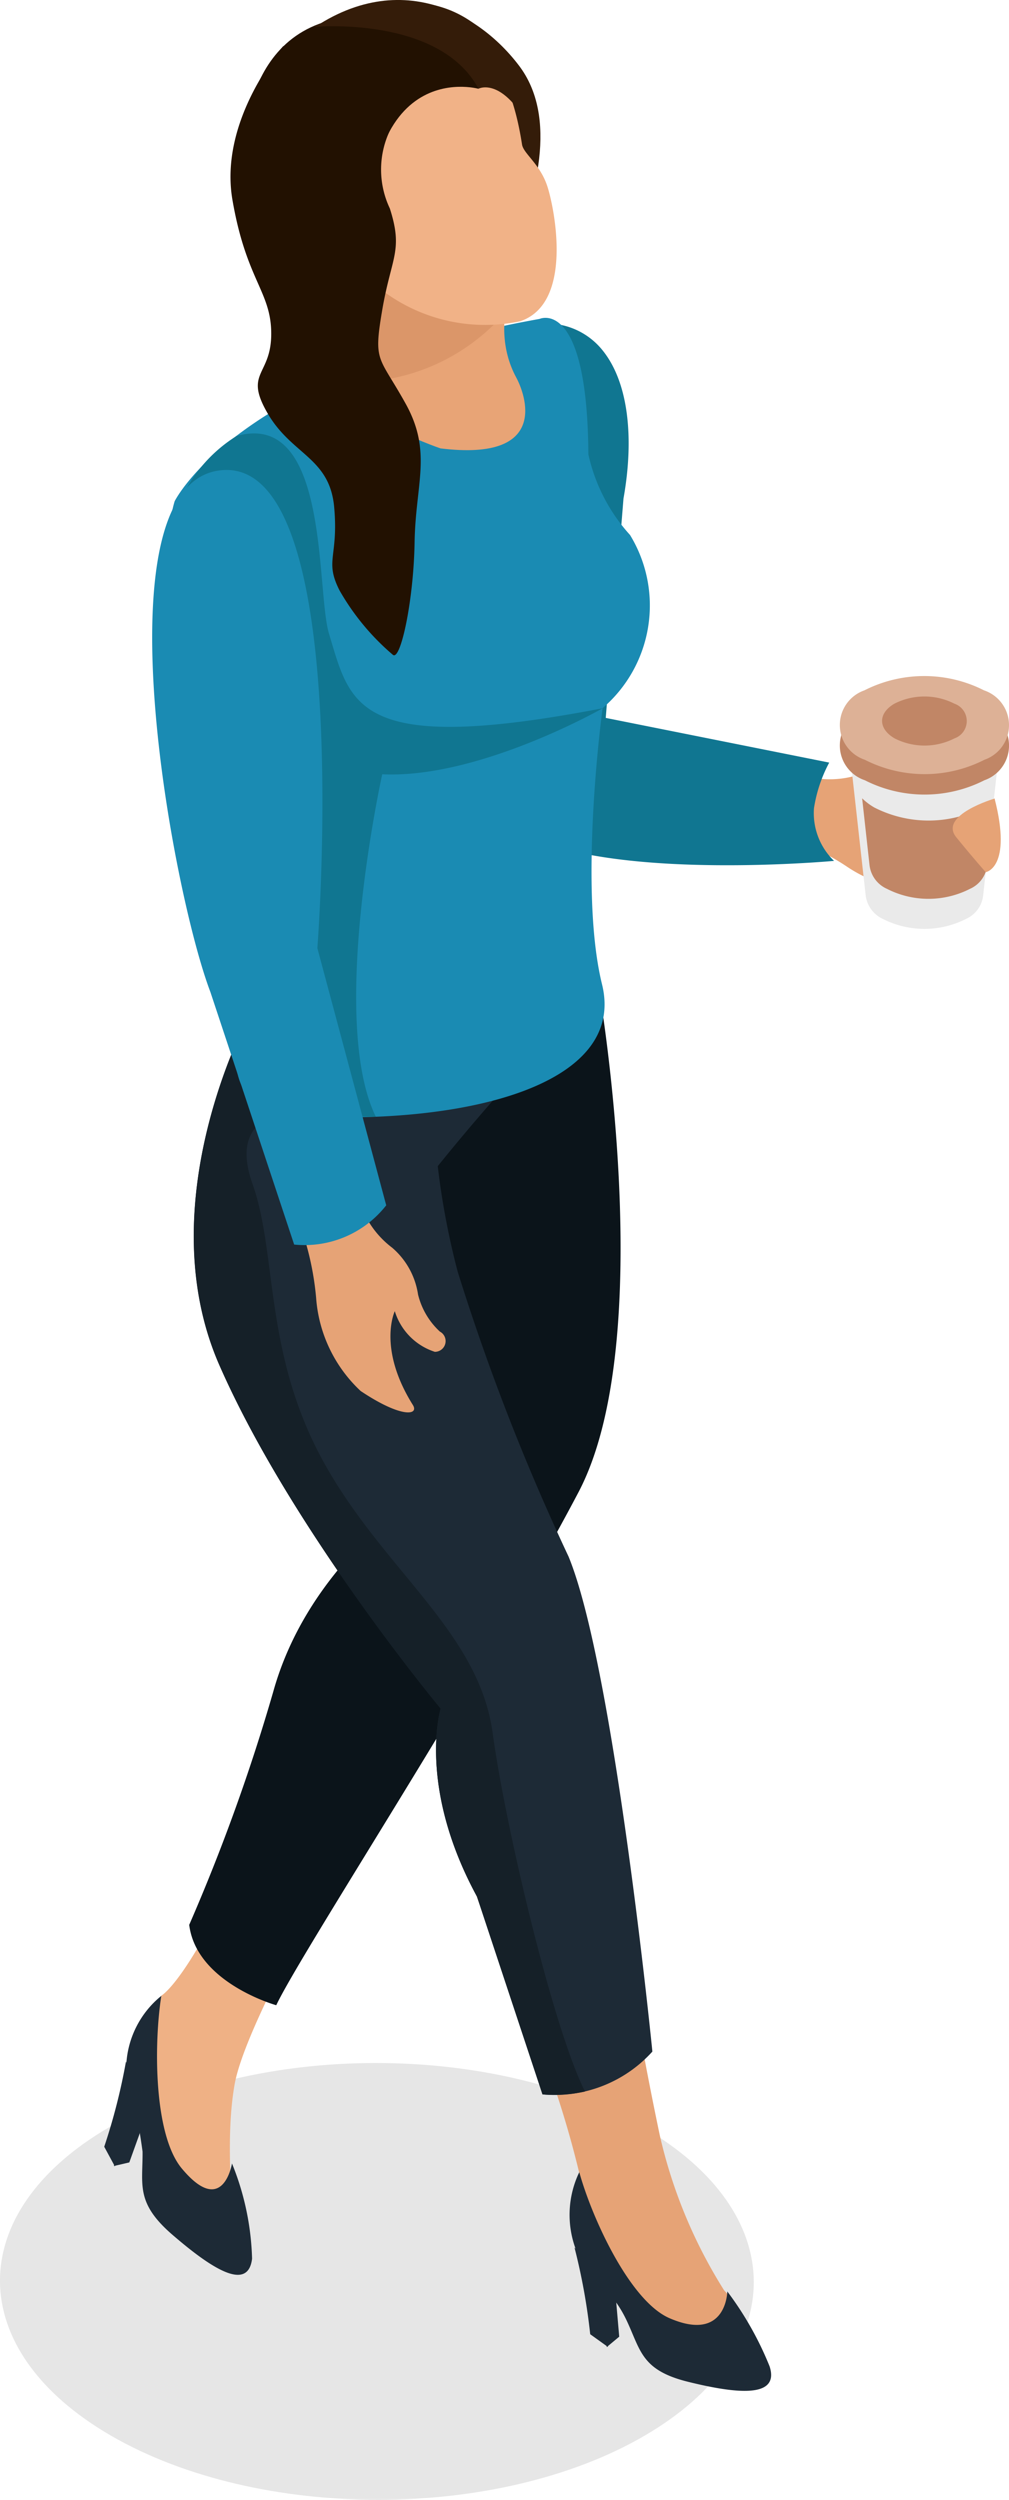
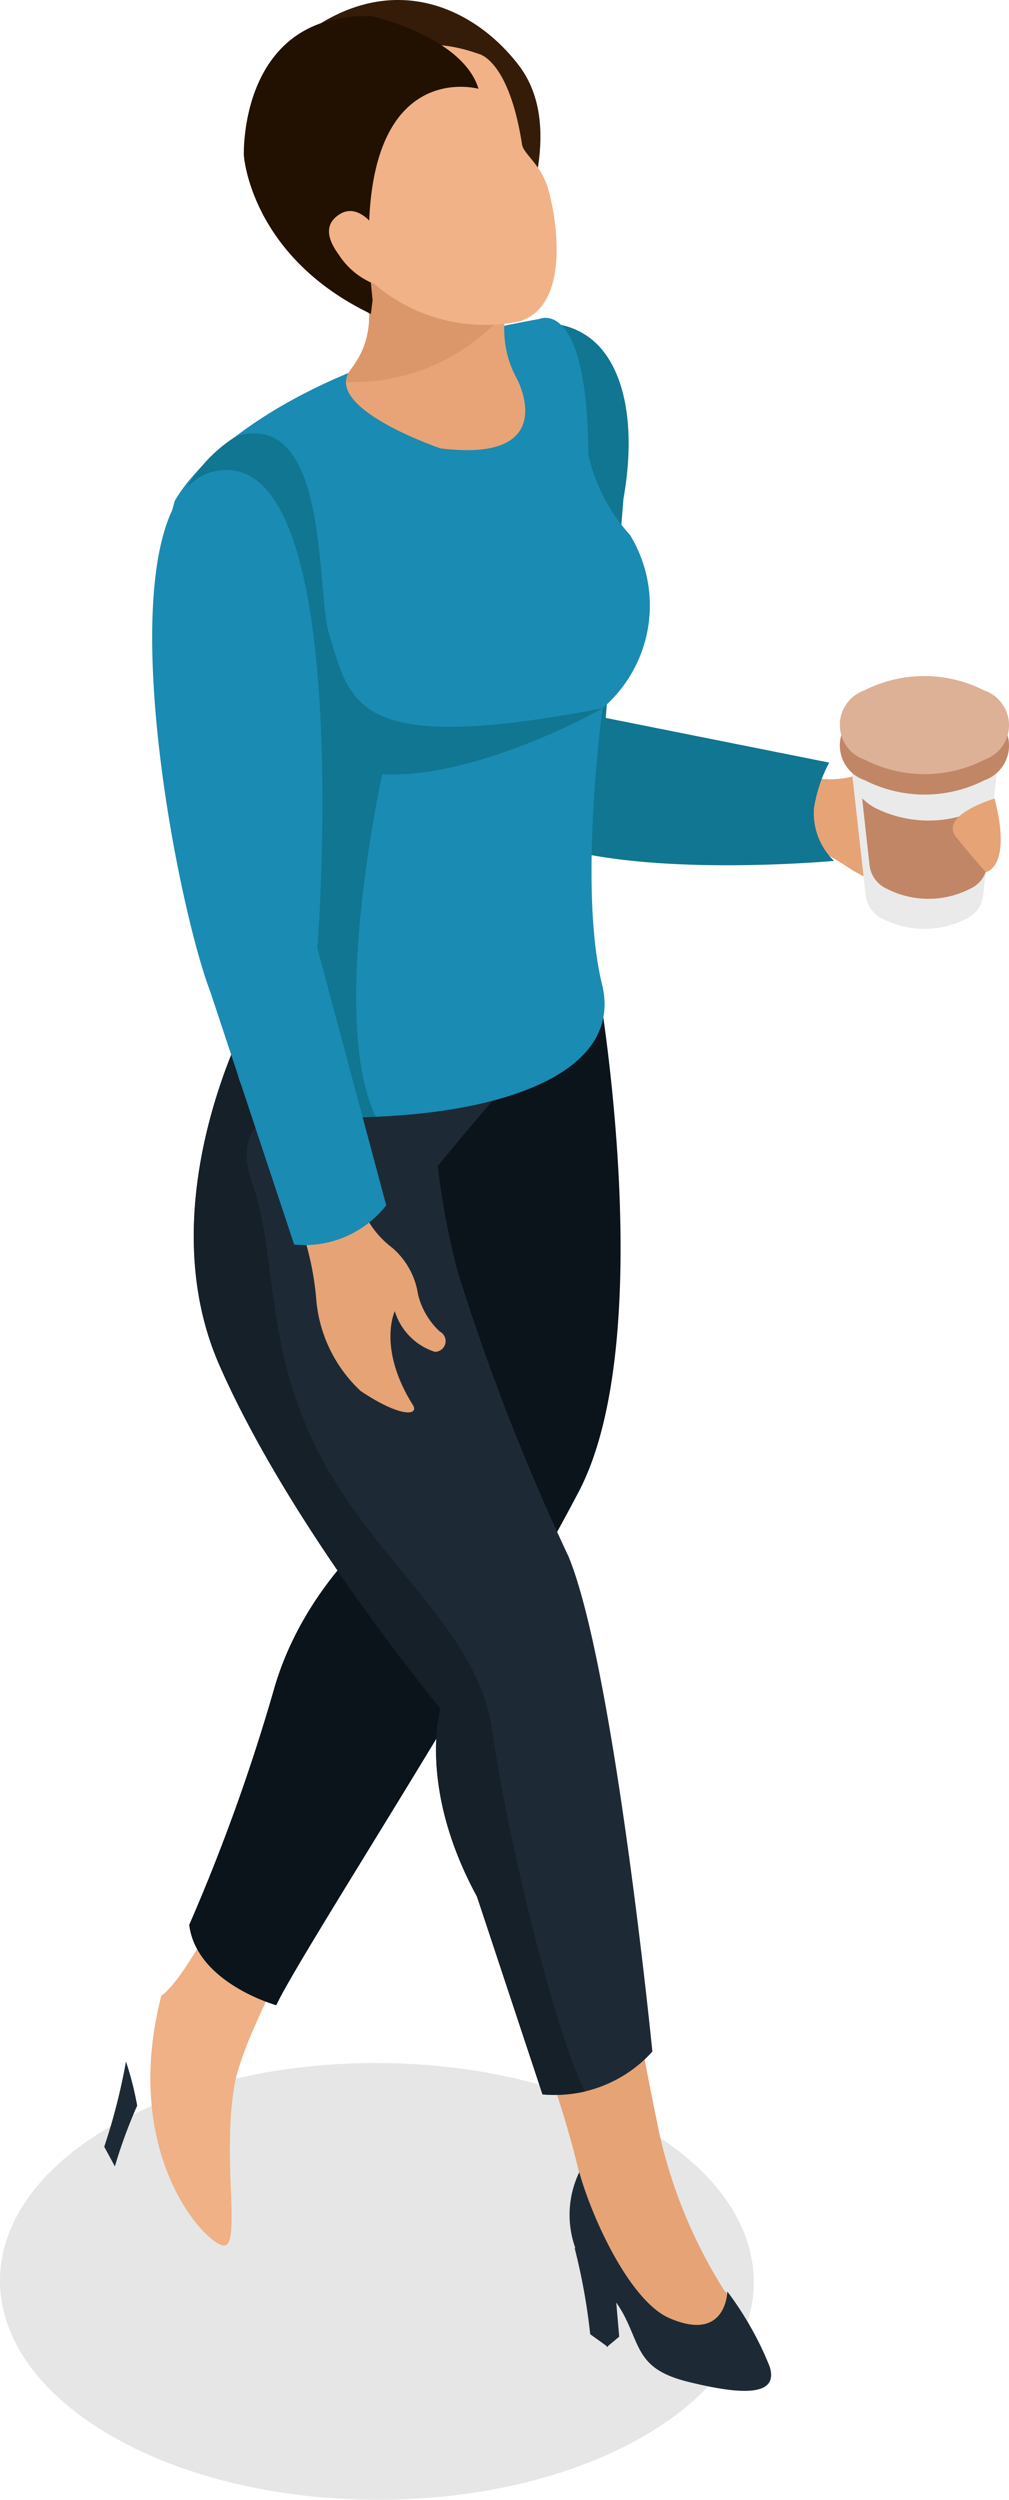
<svg xmlns="http://www.w3.org/2000/svg" height="87.073" viewBox="0 0 35.169 87.073" width="35.169">
  <path d="m73.736 82.836c5.149 2.969 5.173 7.786.064 10.756s-13.433 2.974-18.581 0-5.175-7.787-.06-10.756 13.431-2.977 18.577 0z" opacity=".1" transform="translate(-51.341 -8.749)" />
  <path d="m70.01 62.276s.323 13.891-4.691 19.731c-2.531 2.945-7.7 11.7-8.159 14.327s.269 5.74-.414 5.6-3.541-3.245-2.139-8.7c0 0 .778-.409 2.426-3.872 1.274-2.678 1.394-8.211 4.248-11 0 0 .881-9.168 2.083-12.613a12.849 12.849 0 0 0 6.646-3.473z" fill="#efb185" transform="translate(-48.984 -23.723)" />
  <path d="m61.911 65.023s6.463 13.342 6.732 17.314a131.5 131.5 0 0 0 2.257 15.018 17.314 17.314 0 0 0 2.238 5.391c.72.8.929 1.3.632 1.566-.526.478-5.594-.64-5.569-5.182a34.5 34.5 0 0 0 -2.022-6.172c-1.4-3.116-3-6.352-2.515-10.432 0 0-10.855-10.6-7.464-19.336.005 0 2.68 2.518 5.711 1.833z" fill="#e6a376" transform="translate(-47.902 -22.976)" />
  <g fill="#1d2a36">
    <path d="m62.618 82.7a3.429 3.429 0 0 0 -.085 2.779c.688 1.122 1.255 1.363 1.742 2.4s.509 1.722 2.141 2.124 3.2.595 2.836-.539a11.427 11.427 0 0 0 -1.474-2.609s-.026 1.8-2.028.925c-1.368-.605-2.682-3.459-3.132-5.08z" transform="translate(-42.427 -7.04)" />
    <path d="m62.361 84.142a21.381 21.381 0 0 1 .548 3.021l.618.443a17.883 17.883 0 0 1 -.18-2.262 10.526 10.526 0 0 0 -.986-1.202z" transform="translate(-42.337 -5.858)" />
    <path d="m62.834 84.71.592.854.106 1.221-.435.362z" transform="translate(-41.949 -5.395)" />
-     <path d="m54.992 79.318a3.3 3.3 0 0 0 -1.224 2.46 27.554 27.554 0 0 1 .57 2.965c.011 1.155-.254 1.781 1.044 2.9s2.63 2.019 2.773.831a9.451 9.451 0 0 0 -.7-3.318s-.307 1.9-1.745.18c-.985-1.17-.981-4.346-.718-6.018z" transform="translate(-49.369 -9.8)" />
    <path d="m54.1 80.577a21.078 21.078 0 0 1 -.758 2.969l.371.685a17.184 17.184 0 0 1 .778-2.117 11.153 11.153 0 0 0 -.391-1.537z" transform="translate(-49.709 -8.772)" />
-     <path d="m54.3 81.308.177 1.04-.412 1.146-.539.125z" transform="translate(-49.558 -8.174)" />
  </g>
  <path d="m61.111 62.229s4.9.783 8.137-2.226c0 0 2.107 12.19-.707 17.547-3.314 6.3-9.672 16.04-10.537 17.874 0 0-2.782-.774-3.034-2.8a66.872 66.872 0 0 0 2.93-8.124c1.139-4.081 4.442-6.363 5.061-6.95s-1.85-15.321-1.85-15.321z" fill="#0b141a" transform="translate(-48.375 -25.579)" />
  <path d="m68.123 79.8a77.573 77.573 0 0 1 -3.867-9.93 26.605 26.605 0 0 1 -.694-3.672 73.4 73.4 0 0 1 5.614-6.198c-1.617 1.516-4.47 2-5.9 2.146a10.8 10.8 0 0 1 -6.241-1.3s-3.6 6.545-1.081 12.281 7.71 11.963 7.71 11.963-.83 2.7 1.266 6.552l2.283 6.888a4.589 4.589 0 0 0 3.83-1.492s-1.329-13.369-2.92-17.238z" fill="#1d2a36" transform="translate(-48.304 -25.579)" />
  <path d="m57.032 60.853s-3.6 6.545-1.081 12.281 7.713 11.956 7.713 11.956-.83 2.7 1.266 6.552l2.283 6.888a5.208 5.208 0 0 0 1.482-.1c-1.1-2.175-2.764-9.158-3.218-12.481-.485-3.55-3.791-5.647-5.889-9.439s-1.614-7.259-2.482-9.692 1.272-2.466 1.272-2.466c5.72-.341 8.913-2.591 10.166-3.712.389-.395.632-.632.632-.632-1.617 1.516-4.47 2-5.9 2.146a10.8 10.8 0 0 1 -6.244-1.301z" fill="#152028" transform="translate(-48.304 -25.579)" />
  <path d="m61 64a5.641 5.641 0 0 0 2.231.665 1.454 1.454 0 0 0 1.783-1.193l.819-10.117c.373-2.084.193-4.108-.8-5.246a2.494 2.494 0 0 0 -4.368 1.547s-1.237 12.972.335 14.344z" fill="#107691" transform="translate(-44.101 -35.991)" />
  <path d="m72.068 59.891c1.636-.546 1.926-1.1 1.5-1.144-2.337-.231-2.98-1.5-2.98-1.5a2.151 2.151 0 0 0 1.979-.247c.209-.182.041-.7-.454-.571a2.574 2.574 0 0 1 -1.491-.187 2.639 2.639 0 0 0 -1.841-.281 3.258 3.258 0 0 1 -1.643.018 1.89 1.89 0 0 1 -.218-.065l-.475 2.213a7.94 7.94 0 0 1 2.089 1 4.935 4.935 0 0 0 3.534.764z" fill="#e6a376" transform="translate(-39.001 -28.932)" />
  <path d="m60.7 57.623c-.379-1.484 1.034-2.864 2.562-2.978l9.385 1.875a4.977 4.977 0 0 0 -.532 1.592 2.314 2.314 0 0 0 .7 1.832s-11.252 1.04-12.115-2.321z" fill="#107691" transform="translate(-43.744 -29.958)" />
  <path d="m54.755 53.54s2.188-4.466 12.721-6.352c0 0 1.664-.769 1.7 4.717a6.134 6.134 0 0 0 1.452 2.809 4.708 4.708 0 0 1 -.956 6.032s-.855 6.227-.02 9.619c.876 3.556-4.888 4.948-10.833 4.578-.734-.041-2.369-.466-1.828-3.026s1.9-7.071.545-11.716-3.493-4.256-2.781-6.661z" fill="#1a8bb3" transform="translate(-48.668 -36.08)" />
  <path d="m60.125 56.347c-.463-1.517.029-7.815-3.228-6.888a5.124 5.124 0 0 0 -2.129 2.686c-.71 2.409 1.4 1.6 2.759 6.247s0 9.145-.545 11.716c-.018.095.166 2.069.149 2.159a10.938 10.938 0 0 0 4.624.9c-1.662-3.41.224-11.928.224-11.928 3.376.16 7.685-2.3 7.685-2.3-8.624 1.661-8.785-.106-9.539-2.592z" fill="#107691" transform="translate(-48.656 -34.27)" />
  <path d="m63.234 43.527s-4.081 2.932-3.687 7.72c.052.69 1.392 3.7 2.6 3.189 0 0 5.547-7.519 2.836-11.091-1.606-2.119-4.83-3.639-8.2-.481z" fill="#341c09" transform="translate(-46.892 -41.058)" />
  <path d="m64.369 46.769s-1.428 2.266-.318 4.313c.305.565 1.2 2.935-2.644 2.462 0 0-4.126-1.4-3.142-2.728.663-.881 1.245-2.108-.454-5.925z" fill="#e8a476" transform="translate(-46.054 -37.926)" />
  <path d="m58.123 50.683a.615.615 0 0 0 -.135.414 7 7 0 0 0 5.712-2.637l-5.167-3.4s-.211.19-.521.5c1.27 3.19.723 4.305.111 5.123z" fill="#db9669" transform="translate(-45.912 -37.791)" />
  <path d="m63.04 42.239s1.043.2 1.5 3.149c.049.325.633.681.887 1.472s.906 4.068-.951 4.688a5.939 5.939 0 0 1 -6.5-3.083c-1.61-3.154.605-7.825 5.064-6.226z" fill="#f1b287" transform="translate(-46.345 -40.358)" />
  <path d="m64.2 43.9s-4.653-1.306-3.692 7.361l-.06.481c-4.21-2.022-4.428-5.525-4.428-5.525s-.183-5 4.465-4.844c-.003-.003 3.162.709 3.715 2.527z" fill="#221101" transform="translate(-47.521 -40.807)" />
-   <path d="m63.106 44.117s1.011-.545 2.124 2.077c0 0-.925-7.617-7.878-4.228 0 0 4.377-.418 5.754 2.151z" fill="#341c09" transform="translate(-46.427 -41.027)" />
  <path d="m59.59 46.182s-.763-1.561-1.626-.927c-.276.2-.547.585.024 1.361a2.625 2.625 0 0 0 2.338 1.21z" fill="#f1b287" transform="translate(-46.185 -37.753)" />
-   <path d="m57.6 41.943s-2.254 2.548-1.77 5.357 1.352 3.187 1.352 4.663-.967 1.332-.12 2.78 2.162 1.53 2.315 3.269-.347 1.846.189 2.895a8.4 8.4 0 0 0 1.857 2.238c.267.222.723-1.884.756-3.926s.622-3.14-.312-4.822-1.132-1.414-.816-3.264.738-2.059.265-3.536a3.16 3.16 0 0 1 -.005-2.7c.272-.424-3.711-2.954-3.711-2.954z" fill="#221101" transform="translate(-47.728 -40.336)" />
  <path d="m55.91 50.445s2.678-1.486 3.391 3.411a47.923 47.923 0 0 1 .093 10.455s1.374 9.816 2.1 11.427a3.238 3.238 0 0 0 1.016 1.285 2.665 2.665 0 0 1 .9 1.628 2.591 2.591 0 0 0 .761 1.292.374.374 0 0 1 -.176.705 2.149 2.149 0 0 1 -1.395-1.416s-.614 1.281.628 3.265c.227.36-.393.469-1.819-.485a4.924 4.924 0 0 1 -1.552-3.254 10.145 10.145 0 0 0 -.843-3.229c-.438-1.2-3.272-7.414-4-13.093-.374-2.948-1.548-11.236.896-11.991z" fill="#e6a376" transform="translate(-48.839 -33.562)" />
  <path d="m56.545 50.093c-4.2.676-1.572 14.7-.256 18.155l2.921 8.8a3.614 3.614 0 0 0 3.209-1.367l-2.4-8.958c.081-1.062 1.208-17.386-3.474-16.63z" fill="#1a8bb3" transform="translate(-48.957 -33.698)" />
  <path d="m72.108 54.958a1.137 1.137 0 0 1 .013 2.153 4.091 4.091 0 0 1 -3.719 0 1.138 1.138 0 0 1 -.011-2.153 4.09 4.09 0 0 1 3.717 0z" fill="#cacaca" transform="translate(-38.035 -30.067)" />
  <path d="m67.626 55.35.58 5.2a1.044 1.044 0 0 0 .6.839 3.2 3.2 0 0 0 2.9 0 1.019 1.019 0 0 0 .6-.839l.579-5.2z" fill="#eaeaea" transform="translate(-38.035 -29.382)" />
  <path d="m68.3 56.681a2.148 2.148 0 0 1 -.422-.319l.256 2.314a1.032 1.032 0 0 0 .606.838 3.183 3.183 0 0 0 2.9 0 1.019 1.019 0 0 0 .6-.838l.255-2.306a1.871 1.871 0 0 1 -.409.311 4.157 4.157 0 0 1 -3.786 0z" fill="#c18666" transform="translate(-37.828 -28.556)" />
  <path d="m72.478 54.91a1.277 1.277 0 0 1 .013 2.417 4.6 4.6 0 0 1 -4.168 0 1.277 1.277 0 0 1 -.015-2.417 4.6 4.6 0 0 1 4.17 0z" fill="#c18666" transform="translate(-38.179 -30.15)" />
  <path d="m72.478 54.516a1.278 1.278 0 0 1 .013 2.418 4.592 4.592 0 0 1 -4.168 0 1.278 1.278 0 0 1 -.015-2.418 4.608 4.608 0 0 1 4.17 0z" fill="#ddb196" transform="translate(-38.179 -30.47)" />
-   <path d="m70.778 54.659a.64.64 0 0 1 .005 1.21 2.3 2.3 0 0 1 -2.086 0c-.579-.336-.584-.876-.005-1.21a2.306 2.306 0 0 1 2.086 0z" fill="#c18666" transform="translate(-37.515 -30.15)" />
  <path d="m71.077 56.366s-1.965.576-1.336 1.348 1.027 1.216 1.027 1.216.932-.144.309-2.564z" fill="#e6a376" transform="translate(-36.41 -28.551)" />
</svg>